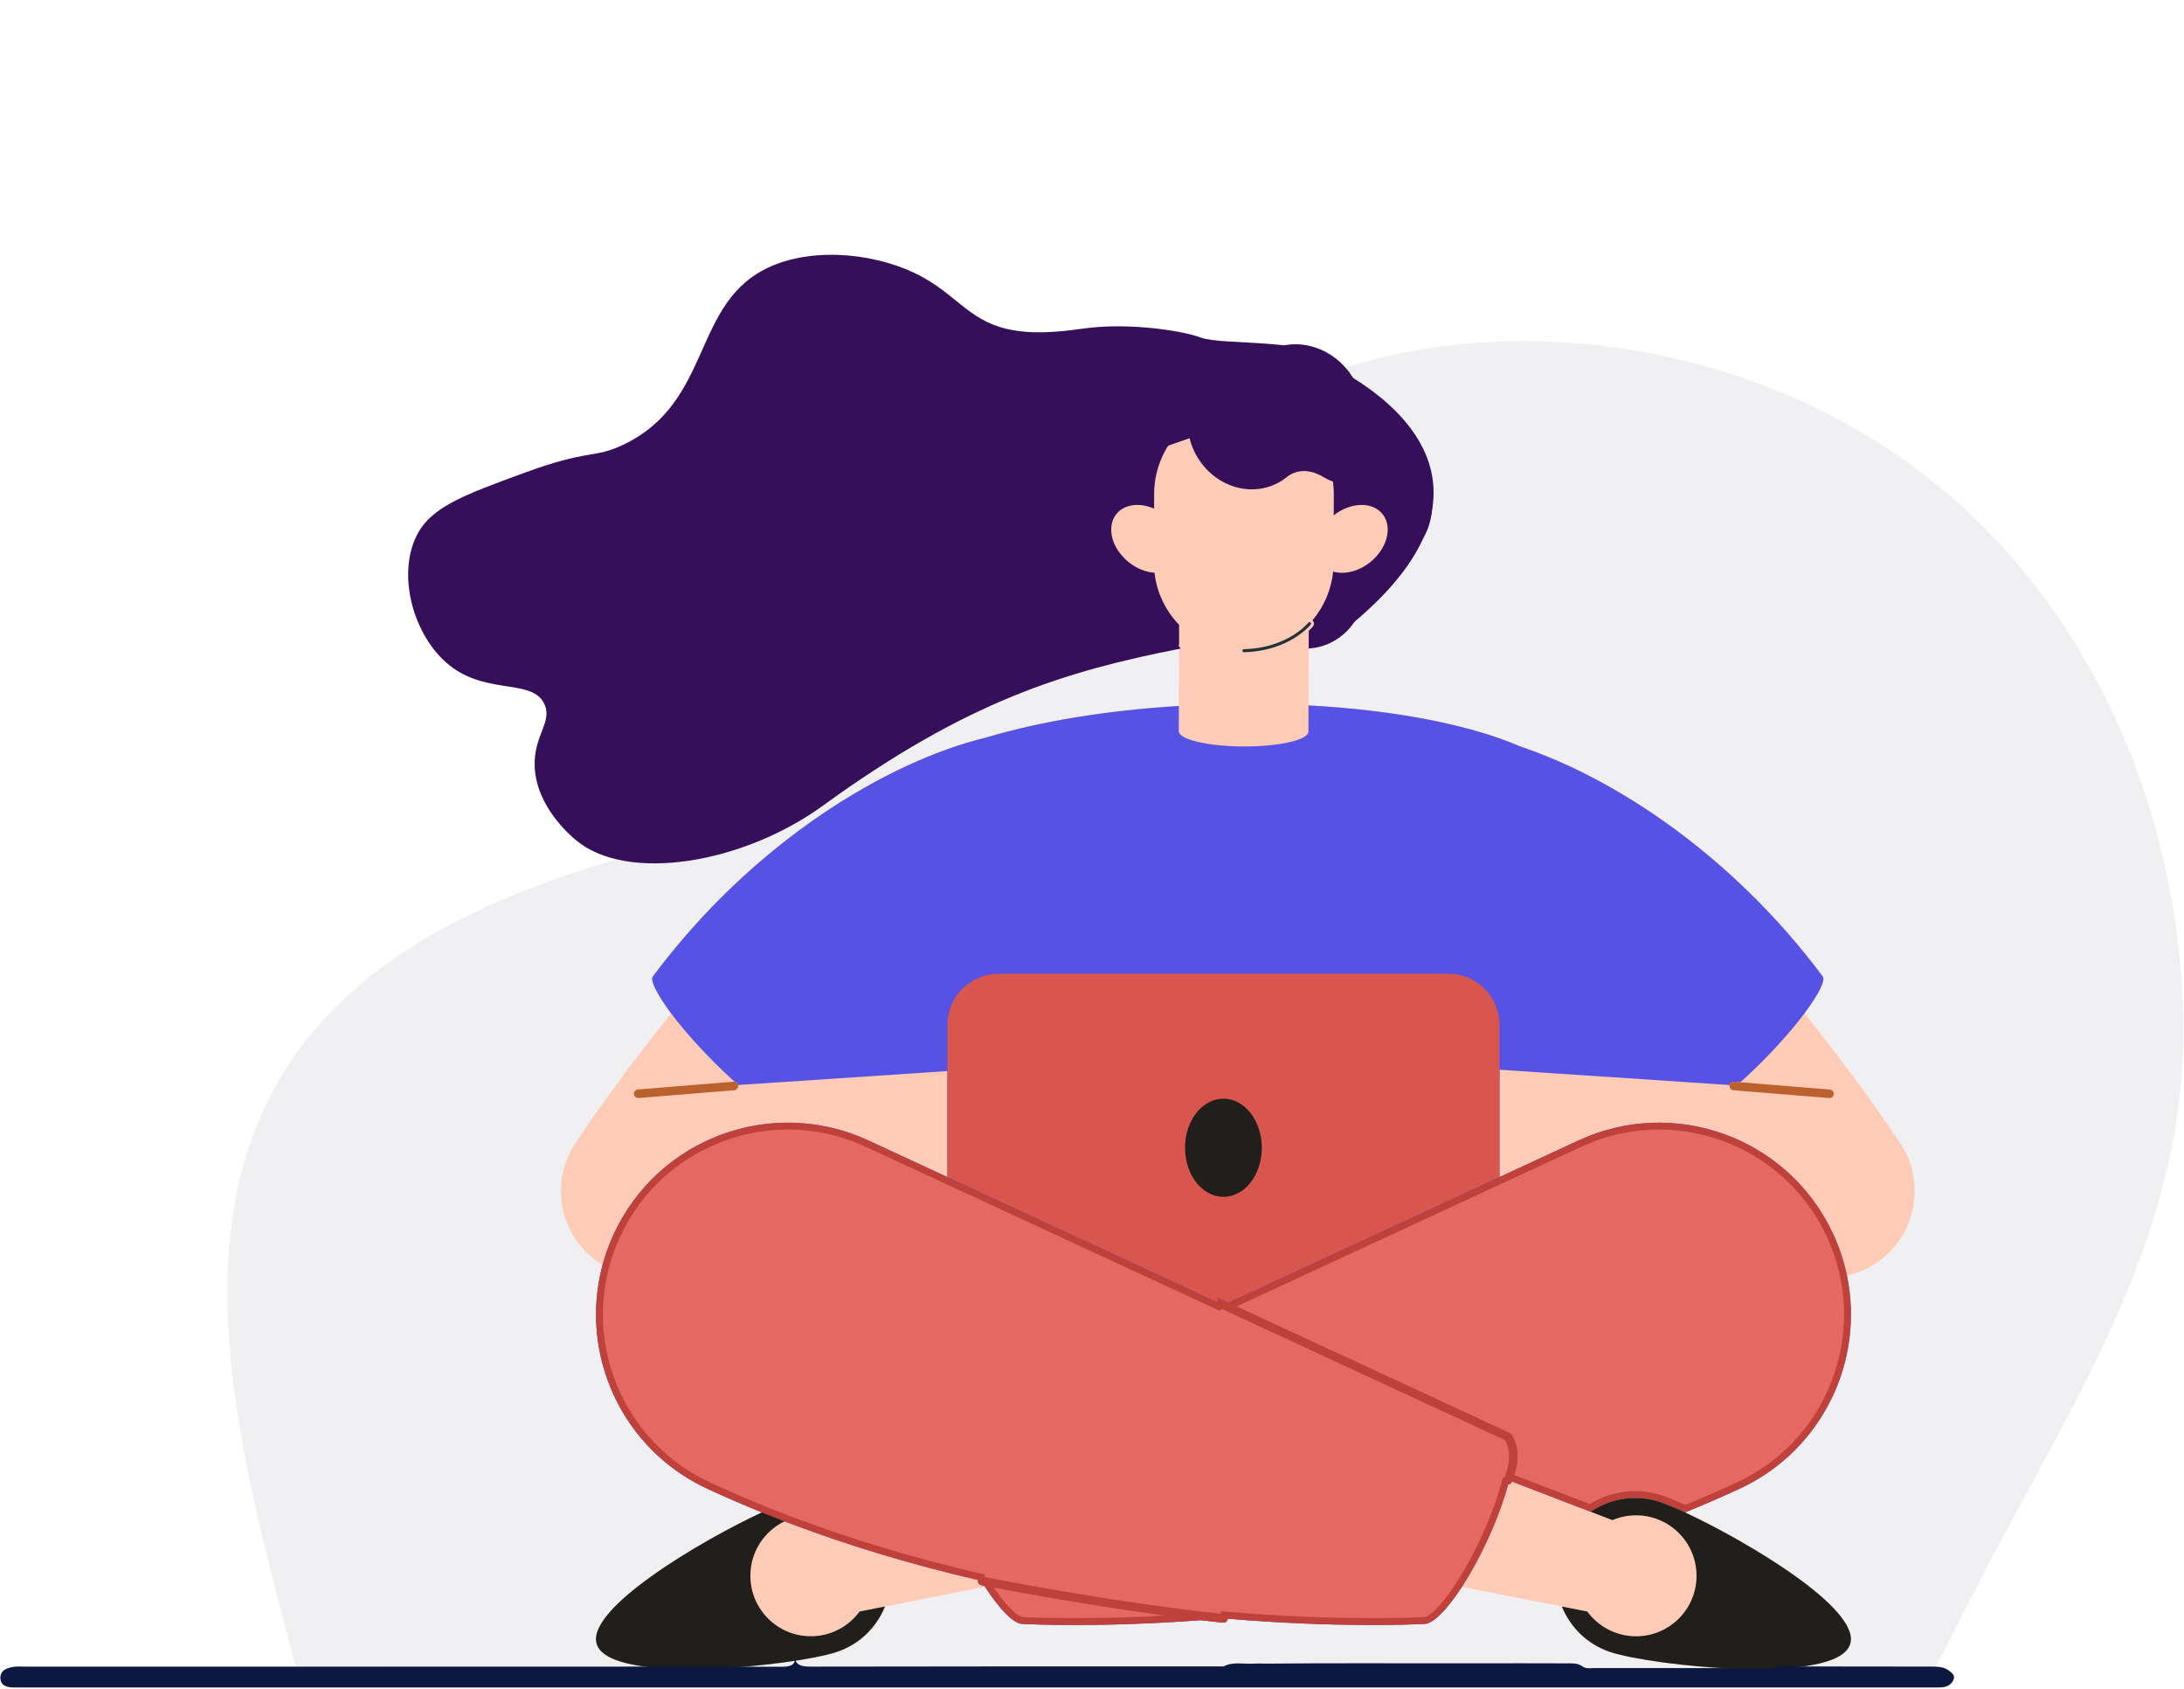
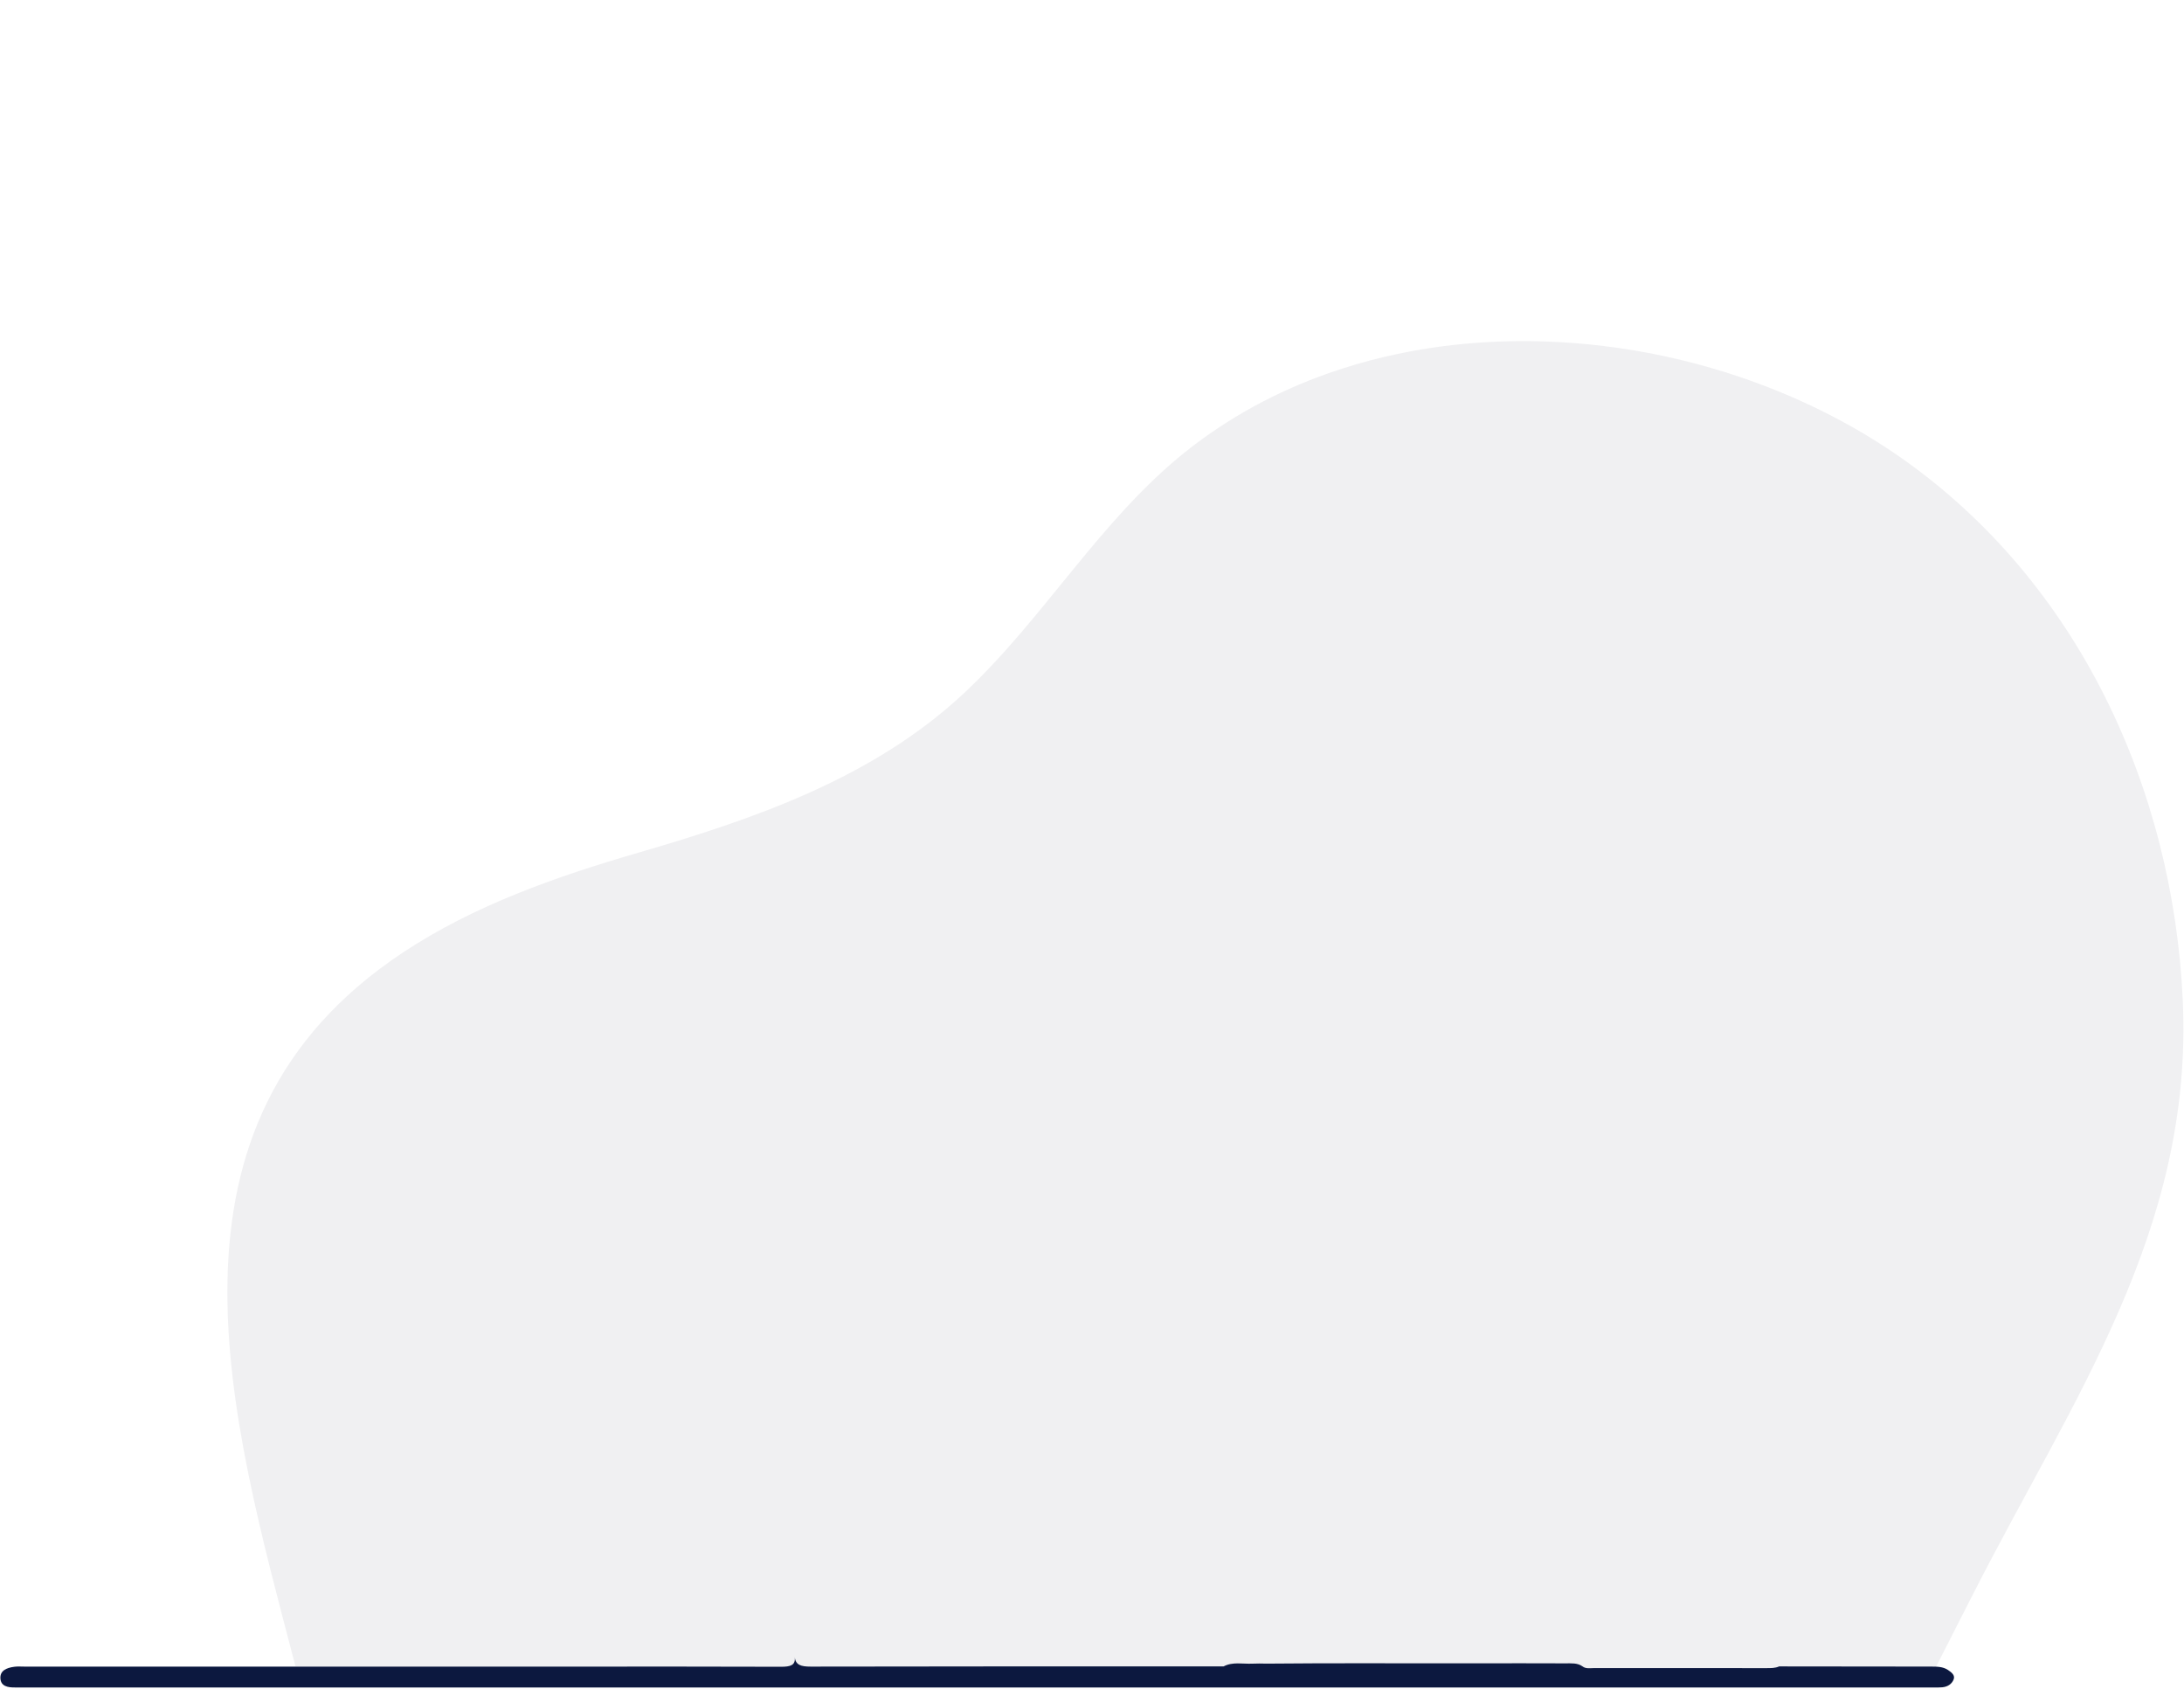
<svg xmlns="http://www.w3.org/2000/svg" width="635" height="491" viewBox="0 0 635 491" fill="none">
  <path d="M573.491 463.736L562.076 486.151L85.911 484.399C66.939 411.671 41.764 326.832 117.149 276.891C137.911 263.138 161.756 254.808 185.67 247.851C219.564 237.993 253.866 226.147 280.181 201.6C303.365 179.976 319.821 151.193 344.615 131.389C357.144 121.381 371.157 113.84 386.022 108.58C387.408 108.09 388.803 107.62 390.206 107.171C395.525 105.455 400.945 104.023 406.438 102.869C420.487 99.915 435.006 98.763 449.525 99.273C455.096 99.464 460.666 99.901 466.211 100.577C467.664 100.751 469.114 100.945 470.561 101.153C500.339 105.449 529.145 116.531 552.837 133.147C604.159 169.135 631.798 229.131 634.642 290.788C637.73 357.721 602.485 406.782 573.491 463.736Z" fill="#F0F0F2" />
  <g clip-path="url(#clip0_3013_2040)">
    <path d="M552.336 332.13C550.098 328.737 539.5 312.911 524.645 294.582C528.85 288.956 530.86 284.845 529.926 283.794C503.642 248.59 469.626 226.283 442.191 217.045C427.787 210.788 405.919 206.421 380.454 205.05L380.509 188.512C383.407 188.333 386.267 187.43 388.84 185.735C392.69 183.199 395.229 179.336 396.333 175.002L396.422 174.699C398.197 165.622 403.831 164.344 403.831 164.344L403.822 164.326C405.371 163.859 406.883 163.184 408.3 162.25C416.825 156.637 418.996 144.521 413.149 135.19C410.297 130.64 406.061 127.606 401.487 126.329L401.497 126.316L401.305 126.27L401.123 126.214C400.049 125.874 397.004 124.498 396.589 119.732L396.577 119.741C396.323 115.81 394.969 111.841 392.43 108.39C385.902 99.51 374.105 97.425 366.084 103.726L365.394 104.332L365.382 104.31C361.158 107.978 356.915 105.513 355.591 104.567L355.322 104.366L355.162 104.236L355.146 104.242C348.532 99.395 339.731 99.064 333.327 104.094C328.747 107.694 326.397 113.252 326.431 119.014L326.422 119.02C326.827 127.399 322.575 128.082 322.575 128.082V128.104C320.605 128.701 318.709 129.641 316.996 130.99C308.975 137.293 307.766 149.6 314.294 158.477C316.344 161.264 318.913 163.379 321.721 164.78H321.693L321.993 164.901C322.504 165.145 323.023 165.374 323.546 165.572C327.708 167.644 327.909 170.202 327.909 170.202L327.931 170.193C328.333 173.094 329.325 175.986 330.995 178.649C333.88 183.254 338.182 186.32 342.82 187.569L342.761 205.205C321.363 206.51 302.008 209.795 286.71 214.385C258.023 221.35 219.143 244.563 189.856 283.787C188.922 284.839 190.932 288.95 195.138 294.576C180.288 312.895 169.694 328.719 167.449 332.121C160.352 342.532 162.041 356.837 171.806 365.268C172.879 366.196 174.011 367.015 175.186 367.73C168.281 393.448 180.65 421.173 205.63 432.747C210.902 435.19 216.206 437.482 221.518 439.638C204.047 447.738 170.105 467.712 173.529 477.996C177.533 490.034 231.225 484.238 243.263 480.23C249.924 478.012 254.89 473.038 257.321 466.998L286.389 461.27C290.77 468.006 294.93 472.206 297.434 472.058C299.979 472.194 319.878 473.141 349.2 470.963C351.339 471.214 353.473 471.452 355.598 471.674C356.281 471.746 356.893 471.251 356.964 470.567C356.964 470.558 356.964 470.552 356.964 470.542C389.165 473.252 411.324 472.203 414.017 472.058C416.522 472.203 420.681 468.006 425.063 461.27L454.131 466.998C456.561 473.038 461.528 478.012 468.189 480.23C480.224 484.235 533.916 490.034 537.923 477.996C541.346 467.712 507.405 447.741 489.934 439.638C495.246 437.482 500.55 435.19 505.822 432.747C529.818 421.631 542.175 395.616 536.995 370.789C540.932 369.923 544.717 368.092 547.982 365.271C557.745 356.843 559.436 342.538 552.343 332.127L552.336 332.13Z" fill="#FECCB6" />
-     <path d="M536.988 370.793C536.134 366.704 534.808 362.649 532.977 358.697C520.033 330.743 486.883 318.581 458.938 331.528L435.984 342.162V310.96L502.886 315.408C503.025 314.82 503.575 314.406 504.194 314.458L506.034 314.607C513.953 307.444 520.41 300.249 524.643 294.586C528.849 288.96 530.859 284.85 529.925 283.798C503.64 248.594 469.625 226.288 442.19 217.049C427.786 210.792 405.917 206.425 380.452 205.055L380.427 212.663C380.418 215.088 371.973 217.024 361.564 216.99C351.156 216.956 342.723 214.961 342.732 212.537L342.757 205.216C321.358 206.521 302.003 209.805 286.706 214.395C258.018 221.361 219.139 244.573 189.851 283.798C188.918 284.85 190.928 288.96 195.133 294.586C199.339 300.212 205.74 307.354 213.594 314.471C214.064 314.551 214.451 314.894 214.581 315.358C214.599 315.374 214.615 315.389 214.633 315.405L275.459 311.359V342.162L252.505 331.528C224.56 318.581 191.41 330.746 178.466 358.697C177.093 361.663 176.004 364.685 175.185 367.737C168.279 393.455 180.649 421.18 205.628 432.754C210.901 435.198 216.204 437.489 221.517 439.645C223.709 440.536 225.908 441.402 228.103 442.243C247.078 449.521 266.098 455.07 284.346 459.288C284.346 459.301 284.34 459.31 284.337 459.322C284.201 459.997 284.64 460.652 285.311 460.789C285.311 460.789 285.614 460.85 286.18 460.959C286.248 461.064 286.316 461.172 286.387 461.277C290.769 468.014 294.928 472.214 297.433 472.065C299.978 472.202 319.877 473.148 349.198 470.971C351.335 471.221 353.472 471.459 355.596 471.682C356.279 471.753 356.892 471.258 356.963 470.575C356.963 470.565 356.963 470.559 356.963 470.55C389.163 473.259 411.323 472.211 414.016 472.065C416.521 472.211 420.68 468.014 425.062 461.277C427.529 457.485 430.065 452.889 432.415 447.811C435.14 441.928 437.208 436.277 438.501 431.477C438.943 431.458 439.357 431.201 439.565 430.778C439.565 430.778 439.583 430.734 439.608 430.679L462.494 439.46C468.212 435.563 475.618 434.285 482.69 436.639C484.443 437.223 486.948 438.26 489.929 439.642C495.242 437.486 500.545 435.194 505.817 432.751C529.814 421.635 542.171 395.62 536.991 370.793H536.988Z" fill="#5652E5" />
-     <path d="M355.448 377.849L357.198 378.659L435.984 342.159V297.936C435.984 289.722 429.326 283.062 421.113 283.062H290.327C282.114 283.062 275.453 289.722 275.453 297.936V342.159L353.797 378.455C354.084 377.83 354.827 377.561 355.448 377.849Z" fill="#D9564F" />
    <path d="M459.364 332.438C486.594 319.823 518.855 331.481 531.774 358.479L532.076 359.119C533.805 362.853 535.075 366.679 535.915 370.537L536.012 371C541.019 395.001 529.337 420.132 506.493 431.324L505.397 431.847H505.396C500.272 434.222 495.116 436.452 489.951 438.555C487.499 437.427 485.366 436.532 483.718 435.939L483.006 435.693V435.692L482.312 435.474C475.324 433.377 468.085 434.632 462.372 438.344L439.966 429.748L439.08 429.407L438.694 430.275C438.683 430.3 438.674 430.323 438.666 430.341C438.623 430.428 438.542 430.477 438.459 430.48L437.726 430.511L437.535 431.22C436.339 435.66 434.465 440.857 432.007 446.301L431.508 447.393V447.394C429.321 452.119 426.976 456.416 424.682 460.022L424.224 460.734C422.055 464.069 419.963 466.739 418.133 468.543C417.217 469.446 416.39 470.108 415.674 470.53C414.945 470.961 414.419 471.089 414.074 471.069L414.018 471.066L413.962 471.069C411.301 471.213 389.189 472.26 357.047 469.556L355.963 469.465V470.496C355.939 470.616 355.828 470.703 355.7 470.69C353.58 470.468 351.447 470.231 349.314 469.98L349.22 469.969L349.124 469.976C319.856 472.149 300.001 471.204 297.486 471.069L297.43 471.066L297.374 471.07C297.03 471.091 296.504 470.962 295.774 470.531C295.059 470.109 294.232 469.447 293.315 468.544C291.485 466.739 289.395 464.069 287.226 460.734L287.221 460.728L287.216 460.72L287.02 460.418L286.787 460.06L286.368 459.979L285.728 459.854C285.655 459.84 285.601 459.83 285.564 459.822C285.546 459.819 285.532 459.816 285.523 459.814C285.519 459.814 285.516 459.813 285.514 459.812L285.512 459.812H285.51C285.381 459.785 285.297 459.662 285.315 459.536C285.331 459.473 285.347 459.389 285.347 459.291V458.496L284.571 458.316C266.931 454.238 248.571 448.915 230.235 441.987L228.461 441.312C226.819 440.683 225.175 440.04 223.533 439.383L221.894 438.722H221.893C217.256 436.84 212.628 434.855 208.021 432.756L206.049 431.85C181.901 420.661 169.752 394.103 175.847 369.185L176.15 367.999C176.855 365.376 177.761 362.776 178.88 360.215L179.373 359.119C191.986 331.884 224.133 319.911 251.44 332.145L252.084 332.438L275.038 343.072L353.382 379.367L354.292 379.789L354.711 378.878C354.765 378.76 354.907 378.704 355.035 378.763V378.762L356.784 379.571L357.204 379.767L357.624 379.571L436.41 343.072L459.364 332.438ZM285.28 459.657C285.279 459.66 285.278 459.663 285.277 459.664L285.284 459.645C285.282 459.65 285.281 459.654 285.28 459.657Z" fill="#E76862" stroke="#BF413A" stroke-width="2" />
    <path d="M335.674 166.491C333.16 166.324 330.448 165.269 328.086 163.348C323.163 159.346 321.608 153.101 324.613 149.402C326.957 146.516 331.385 146.031 335.557 147.859L335.572 143.504C335.597 135.778 338.977 128.846 344.324 124.083C345.483 125.259 345.61 126.255 345.61 126.255L345.629 126.245C346.129 128.939 347.184 131.599 348.86 134.015C354.732 142.483 365.753 144.797 373.481 139.18L373.892 138.843L373.905 138.858C378.948 134.655 384.675 138.639 384.675 138.639V138.611C385.603 139.168 386.571 139.635 387.563 140.012C387.727 141.209 387.811 142.434 387.808 143.677L387.786 149.798C392.684 145.944 398.983 145.749 401.949 149.402C404.955 153.101 403.399 159.346 398.476 163.348C395.025 166.154 390.838 167.109 387.604 166.16C387.059 171.545 384.879 176.444 381.57 180.359C382.065 180.799 382.136 181.55 381.716 182.07C381.688 182.107 381.292 182.593 380.519 183.31L380.501 188.509C383.398 188.33 386.258 187.427 388.831 185.732C392.681 183.196 395.22 179.333 396.324 174.999L396.414 174.696C398.189 165.618 403.823 164.344 403.823 164.344L403.813 164.326C405.363 163.859 406.875 163.184 408.291 162.25C416.817 156.637 418.987 144.521 413.14 135.19C410.289 130.64 406.052 127.606 401.479 126.329L401.488 126.316L401.296 126.27L401.114 126.214C400.041 125.874 396.995 124.498 396.581 119.732L396.568 119.741C396.315 115.81 394.96 111.841 392.421 108.39C385.893 99.51 374.096 97.425 366.075 103.726L365.385 104.332L365.373 104.31C361.149 107.978 356.906 105.513 355.583 104.567L355.314 104.366L355.153 104.236L355.137 104.242C348.523 99.392 339.722 99.064 333.318 104.094C328.738 107.694 326.388 113.252 326.422 119.014L326.413 119.02C326.818 127.399 322.566 128.082 322.566 128.082V128.104C320.596 128.701 318.701 129.641 316.988 130.99C308.966 137.293 277.666 141.198 284.193 150.074C286.244 152.861 279.544 157.763 282.352 159.165L282.708 161.719L283.628 162.25C284.139 162.495 277.373 162.353 277.896 162.551C282.058 164.623 279.975 164.393 279.975 164.393L283.628 162.25C284.03 165.151 329.317 175.986 330.986 178.649C333.872 183.254 338.173 186.32 342.811 187.569L342.83 181.64C338.943 177.613 336.339 172.343 335.671 166.484L335.674 166.491Z" fill="#360F5A" />
    <path d="M380.096 180.763C380.373 180.421 380.857 180.349 381.214 180.583L381.283 180.634L381.285 180.635C381.284 180.634 381.283 180.634 381.291 180.641C381.295 180.644 381.304 180.651 381.313 180.659V180.66C381.649 180.956 381.696 181.467 381.412 181.818L381.374 181.865C381.293 181.961 381.087 182.201 380.752 182.539L380.254 183.021C377.873 185.242 371.79 189.774 361.677 189.997L361.59 189.994C361.164 189.96 360.824 189.609 360.814 189.172C360.805 188.735 361.128 188.369 361.553 188.316L361.639 188.31C373.484 188.053 379.394 181.564 380.037 180.828L380.038 180.829L380.085 180.776L380.09 180.77L380.096 180.763Z" fill="#263238" stroke="#FECCB6" stroke-width="0.8" />
-     <path d="M213.588 314.465C213.486 314.446 213.384 314.44 213.276 314.45L185.455 316.707C184.768 316.763 184.261 317.363 184.317 318.047C184.372 318.733 184.972 319.241 185.656 319.185L213.477 316.927C214.164 316.871 214.671 316.271 214.615 315.588C214.609 315.507 214.593 315.427 214.572 315.35C214.442 314.886 214.055 314.542 213.585 314.462L213.588 314.465Z" fill="#BA612D" />
    <path d="M502.887 315.407C502.871 315.469 502.862 315.53 502.856 315.595C502.8 316.279 503.31 316.882 503.994 316.935L531.815 319.192C532.499 319.248 533.102 318.738 533.154 318.054C533.21 317.371 532.7 316.768 532.016 316.715L506.035 314.606L504.195 314.457C503.573 314.408 503.026 314.822 502.887 315.407Z" fill="#BA612D" />
    <path d="M235.748 475.649C226.041 475.649 218.171 467.777 218.171 458.068C218.171 451.103 222.222 445.084 228.098 442.239C225.902 441.397 223.707 440.531 221.511 439.641C204.04 447.741 170.101 467.715 173.522 477.999C177.526 490.037 231.218 484.241 243.256 480.232C249.917 478.015 254.883 473.041 257.314 467.001L249.929 468.454C246.732 472.816 241.571 475.649 235.748 475.649Z" fill="#211F1C" />
    <path d="M482.689 436.642C475.617 434.288 468.21 435.566 462.493 439.463L468.82 441.891C470.932 440.994 473.251 440.496 475.691 440.496C485.398 440.496 493.267 448.368 493.267 458.076C493.267 467.785 485.398 475.657 475.691 475.657C469.868 475.657 464.707 472.823 461.509 468.462L454.125 467.009C456.556 473.049 461.522 478.023 468.183 480.24C480.218 484.246 533.91 490.045 537.917 478.007C541.34 467.723 507.399 447.752 489.928 439.649C486.947 438.266 484.445 437.23 482.689 436.645V436.642Z" fill="#211F1C" />
    <path d="M355.845 469.204C339.15 467.45 321.629 464.735 308.289 462.458C301.619 461.32 295.991 460.29 292.035 459.548C288.077 458.803 285.801 458.348 285.795 458.345C285.133 458.212 284.49 458.632 284.339 459.288C284.339 459.301 284.333 459.31 284.329 459.322C284.193 459.996 284.632 460.652 285.304 460.788C285.304 460.788 285.607 460.85 286.172 460.958C291.504 462.007 320.574 467.611 349.191 470.97C351.33 471.221 353.464 471.459 355.589 471.682C356.272 471.753 356.884 471.258 356.955 470.574C356.955 470.565 356.955 470.559 356.955 470.55C357.014 469.875 356.522 469.278 355.848 469.207L355.845 469.204Z" fill="#BF413A" />
    <path d="M353.795 378.456C353.507 379.081 353.776 379.82 354.401 380.107L437.581 418.642C438.444 420.099 438.753 421.717 438.756 423.303C438.756 424.989 438.397 426.613 438.032 427.798C437.85 428.391 437.668 428.874 437.535 429.202L437.374 429.576L437.324 429.687C437.024 430.306 437.281 431.051 437.899 431.351C438.094 431.444 438.298 431.484 438.499 431.475C438.938 431.456 439.356 431.2 439.563 430.776C439.563 430.776 439.582 430.733 439.606 430.677C439.872 430.096 441.236 427.012 441.245 423.303C441.245 421.274 440.819 419.026 439.483 416.988L438.966 416.542L357.199 378.66L355.449 377.85C354.825 377.562 354.086 377.831 353.798 378.456H353.795Z" fill="#BF413A" />
    <path d="M355.713 347.918C361.879 347.918 366.88 341.531 366.88 333.651C366.88 325.77 361.879 319.383 355.713 319.383C349.547 319.383 344.547 325.77 344.547 333.651C344.547 341.531 349.547 347.918 355.713 347.918Z" fill="#211F1C" />
    <path d="M392.973 181.45C443.692 139.476 401.863 110.328 374.609 101L395.454 132.182L408.399 144.105L404.992 160.797L392.973 170.165V181.45Z" fill="#360F5A" />
  </g>
  <path d="M460.104 484.402C461.07 485.167 462.31 484.902 463.447 484.903C480.137 484.916 496.825 484.908 513.515 484.913C514.812 484.913 516.104 484.947 517.284 484.418C531.981 484.436 546.68 484.46 561.377 484.465C563.164 484.465 564.923 484.472 566.376 485.449C567.478 486.189 568.532 487.017 567.997 488.276C567.486 489.477 566.395 490.32 564.713 490.487C563.786 490.579 562.836 490.542 561.895 490.542C376.812 490.542 191.731 490.538 6.648 490.536C5.943 490.536 5.237 490.52 4.532 490.536C2.165 490.59 0.263 490.136 0.118 487.926C-0.028 485.708 1.768 484.824 4.208 484.513C5.126 484.396 6.086 484.472 7.025 484.472C59.822 484.473 112.618 484.477 165.415 484.478C185.963 484.478 206.51 484.433 227.057 484.518C229.802 484.529 231.333 484.094 231.087 481.742C231.325 484.026 232.936 484.48 235.719 484.474C275.74 484.39 315.761 484.411 355.782 484.406C358.397 483.016 361.334 483.746 364.143 483.615C365.489 483.537 366.833 483.582 368.178 483.606C388.586 483.4 408.994 483.563 429.401 483.518C437.962 483.499 446.525 483.496 455.087 483.529C456.819 483.536 458.646 483.347 460.1 484.401L460.104 484.402Z" fill="#0C183F" />
-   <path d="M309.566 139.412C315.753 138.196 325.885 138.641 335.677 131.207C338.627 128.969 384.97 116.772 383.914 105.143C383.288 98.238 355.551 100.535 349.064 98.109C343.521 96.039 327.877 93.724 315.211 95.48C310.281 96.163 302.359 97.26 295.024 96.069C282.46 94.029 278.825 86.439 268.488 80.692C255.788 73.63 237.183 71.687 224.094 77.454C200.865 87.689 207.554 116.685 181.277 129.254C172.668 133.372 171.436 130.502 152.863 137.301C134.264 144.106 124.965 147.507 120.905 156.19C115.272 168.24 120.792 186.46 131.771 194.219C142.496 201.801 154.99 197.393 158.312 204.727C160.676 209.946 155.096 213.835 155.464 222.864C155.939 234.502 165.814 242.84 167.41 244.186C182.215 256.683 215.977 251.104 239.253 234.207C281.227 203.736 309.634 195.15 343.269 188.536L309.566 139.412Z" fill="#360F5A" />
  <defs>
    <clipPath id="clip0_3013_2040">
-       <rect width="393.586" height="385.112" fill="white" transform="translate(163.094 100.094)" />
-     </clipPath>
+       </clipPath>
  </defs>
</svg>